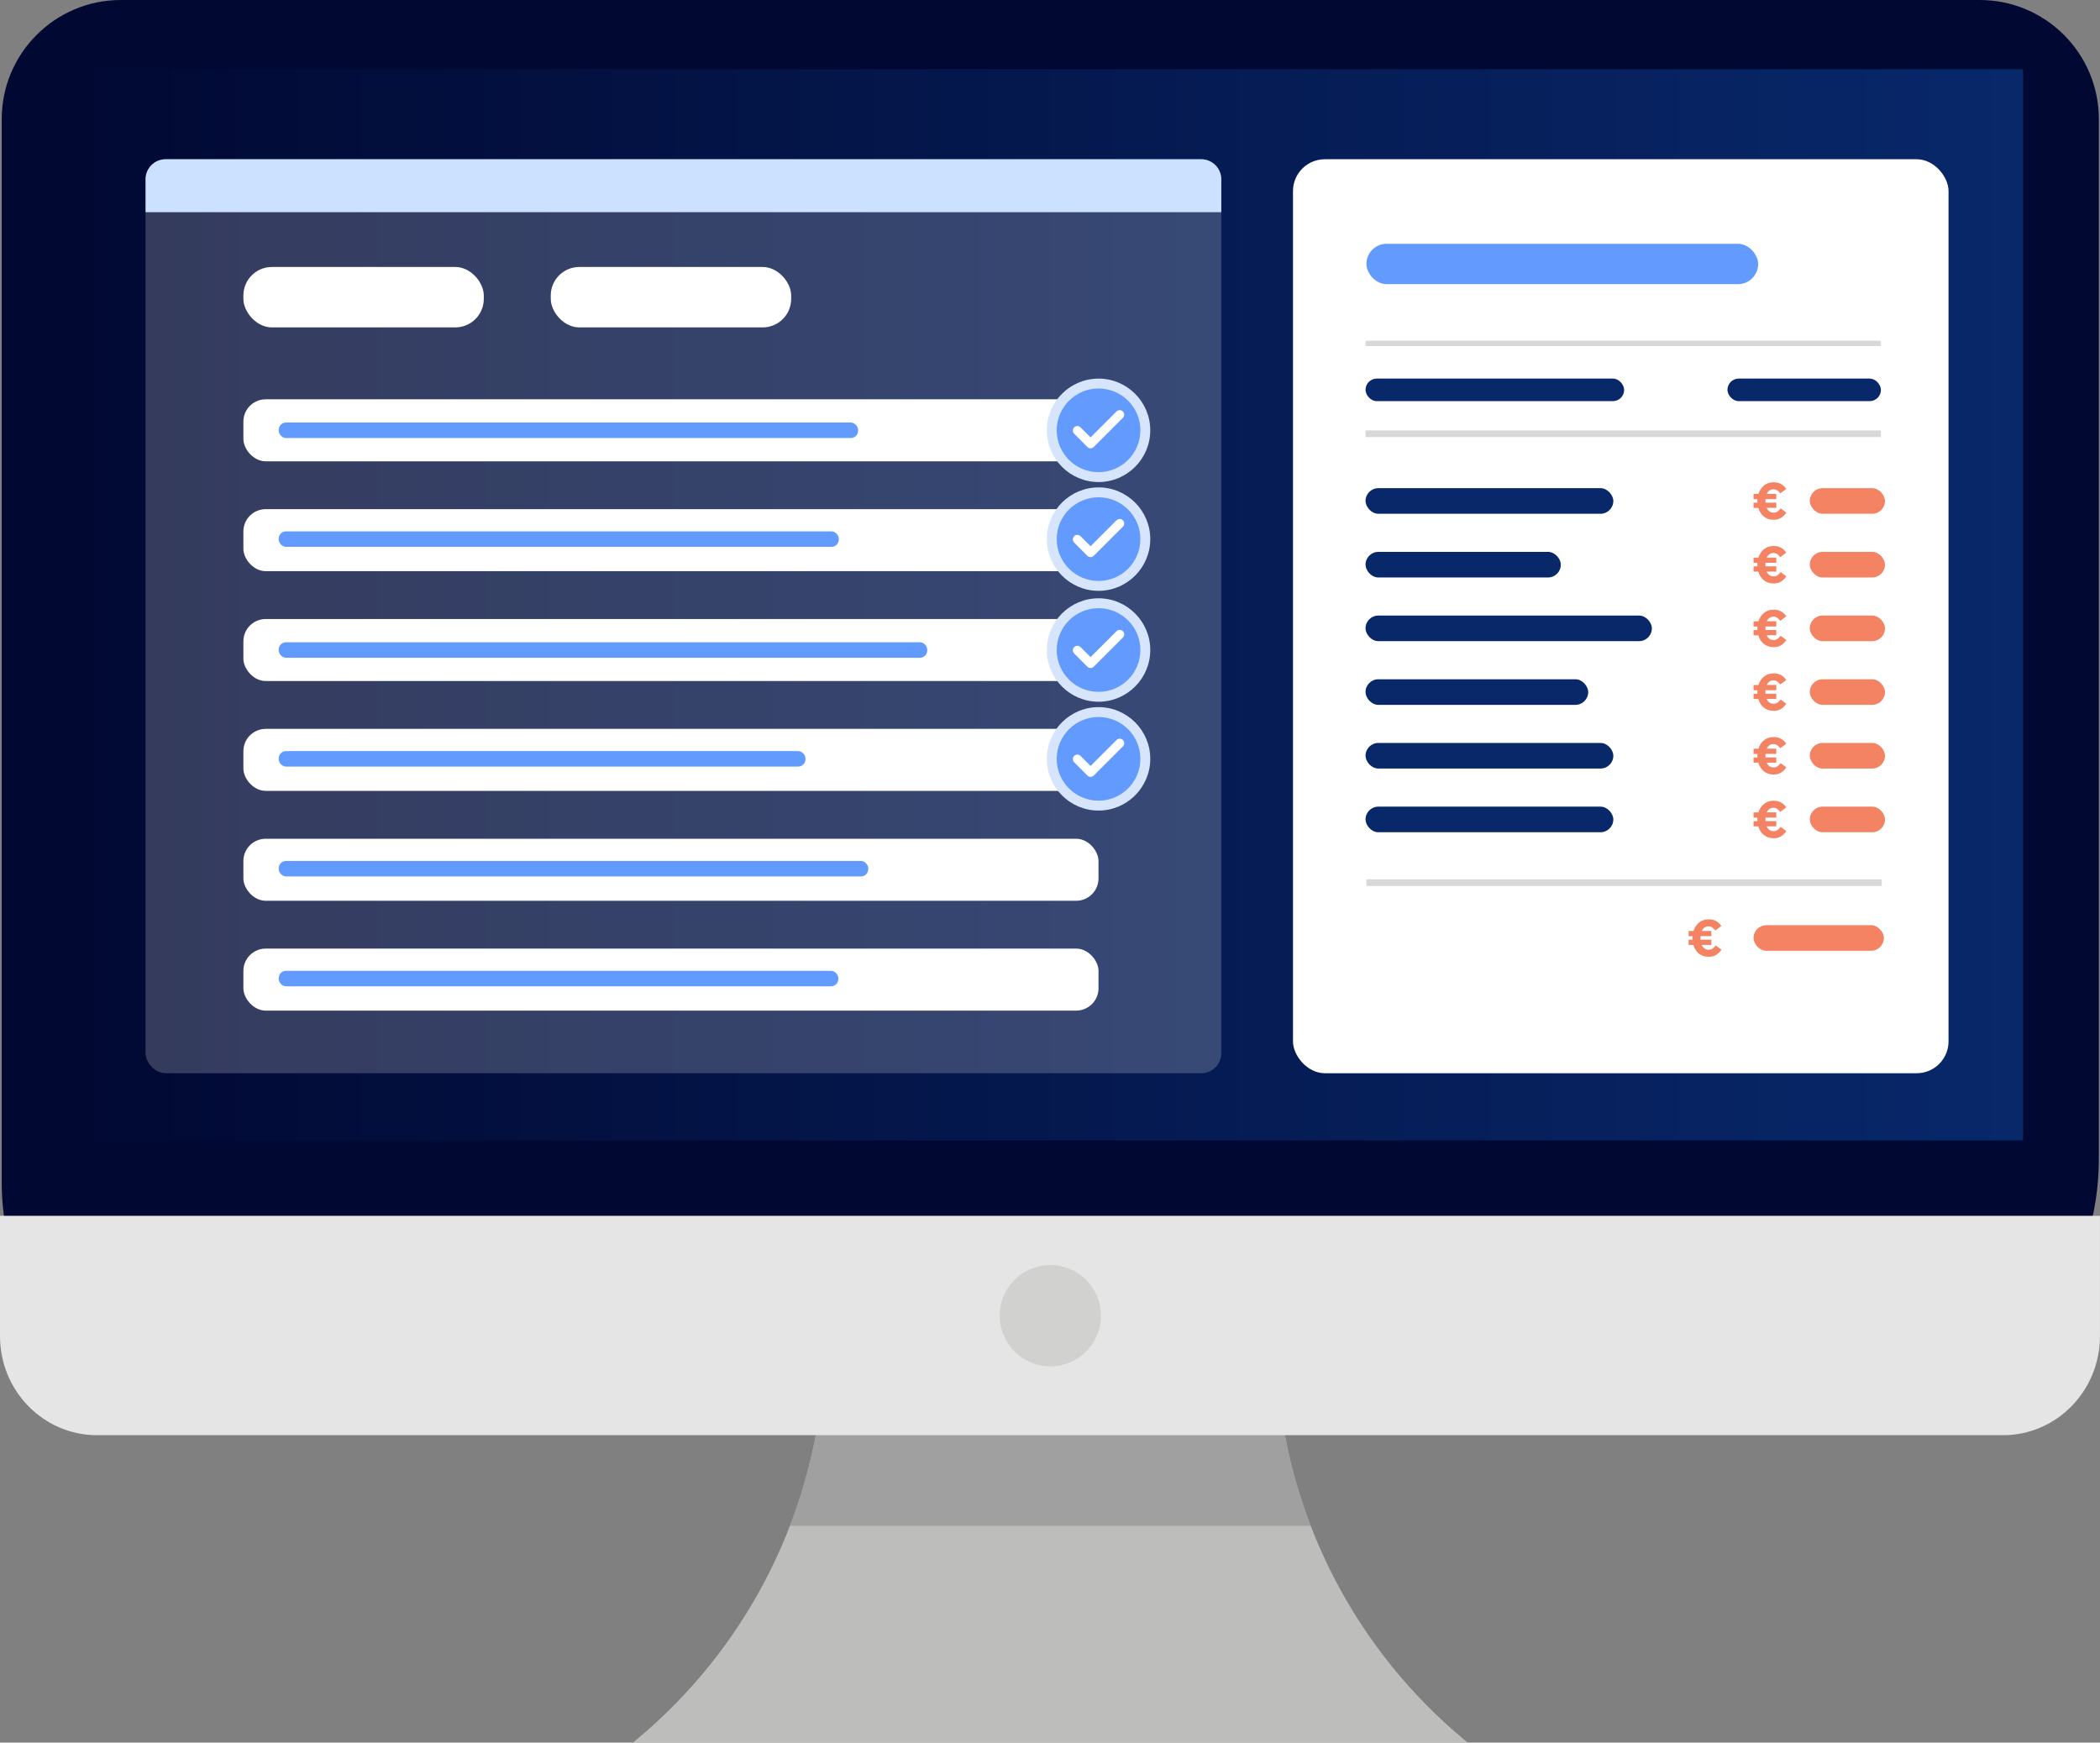
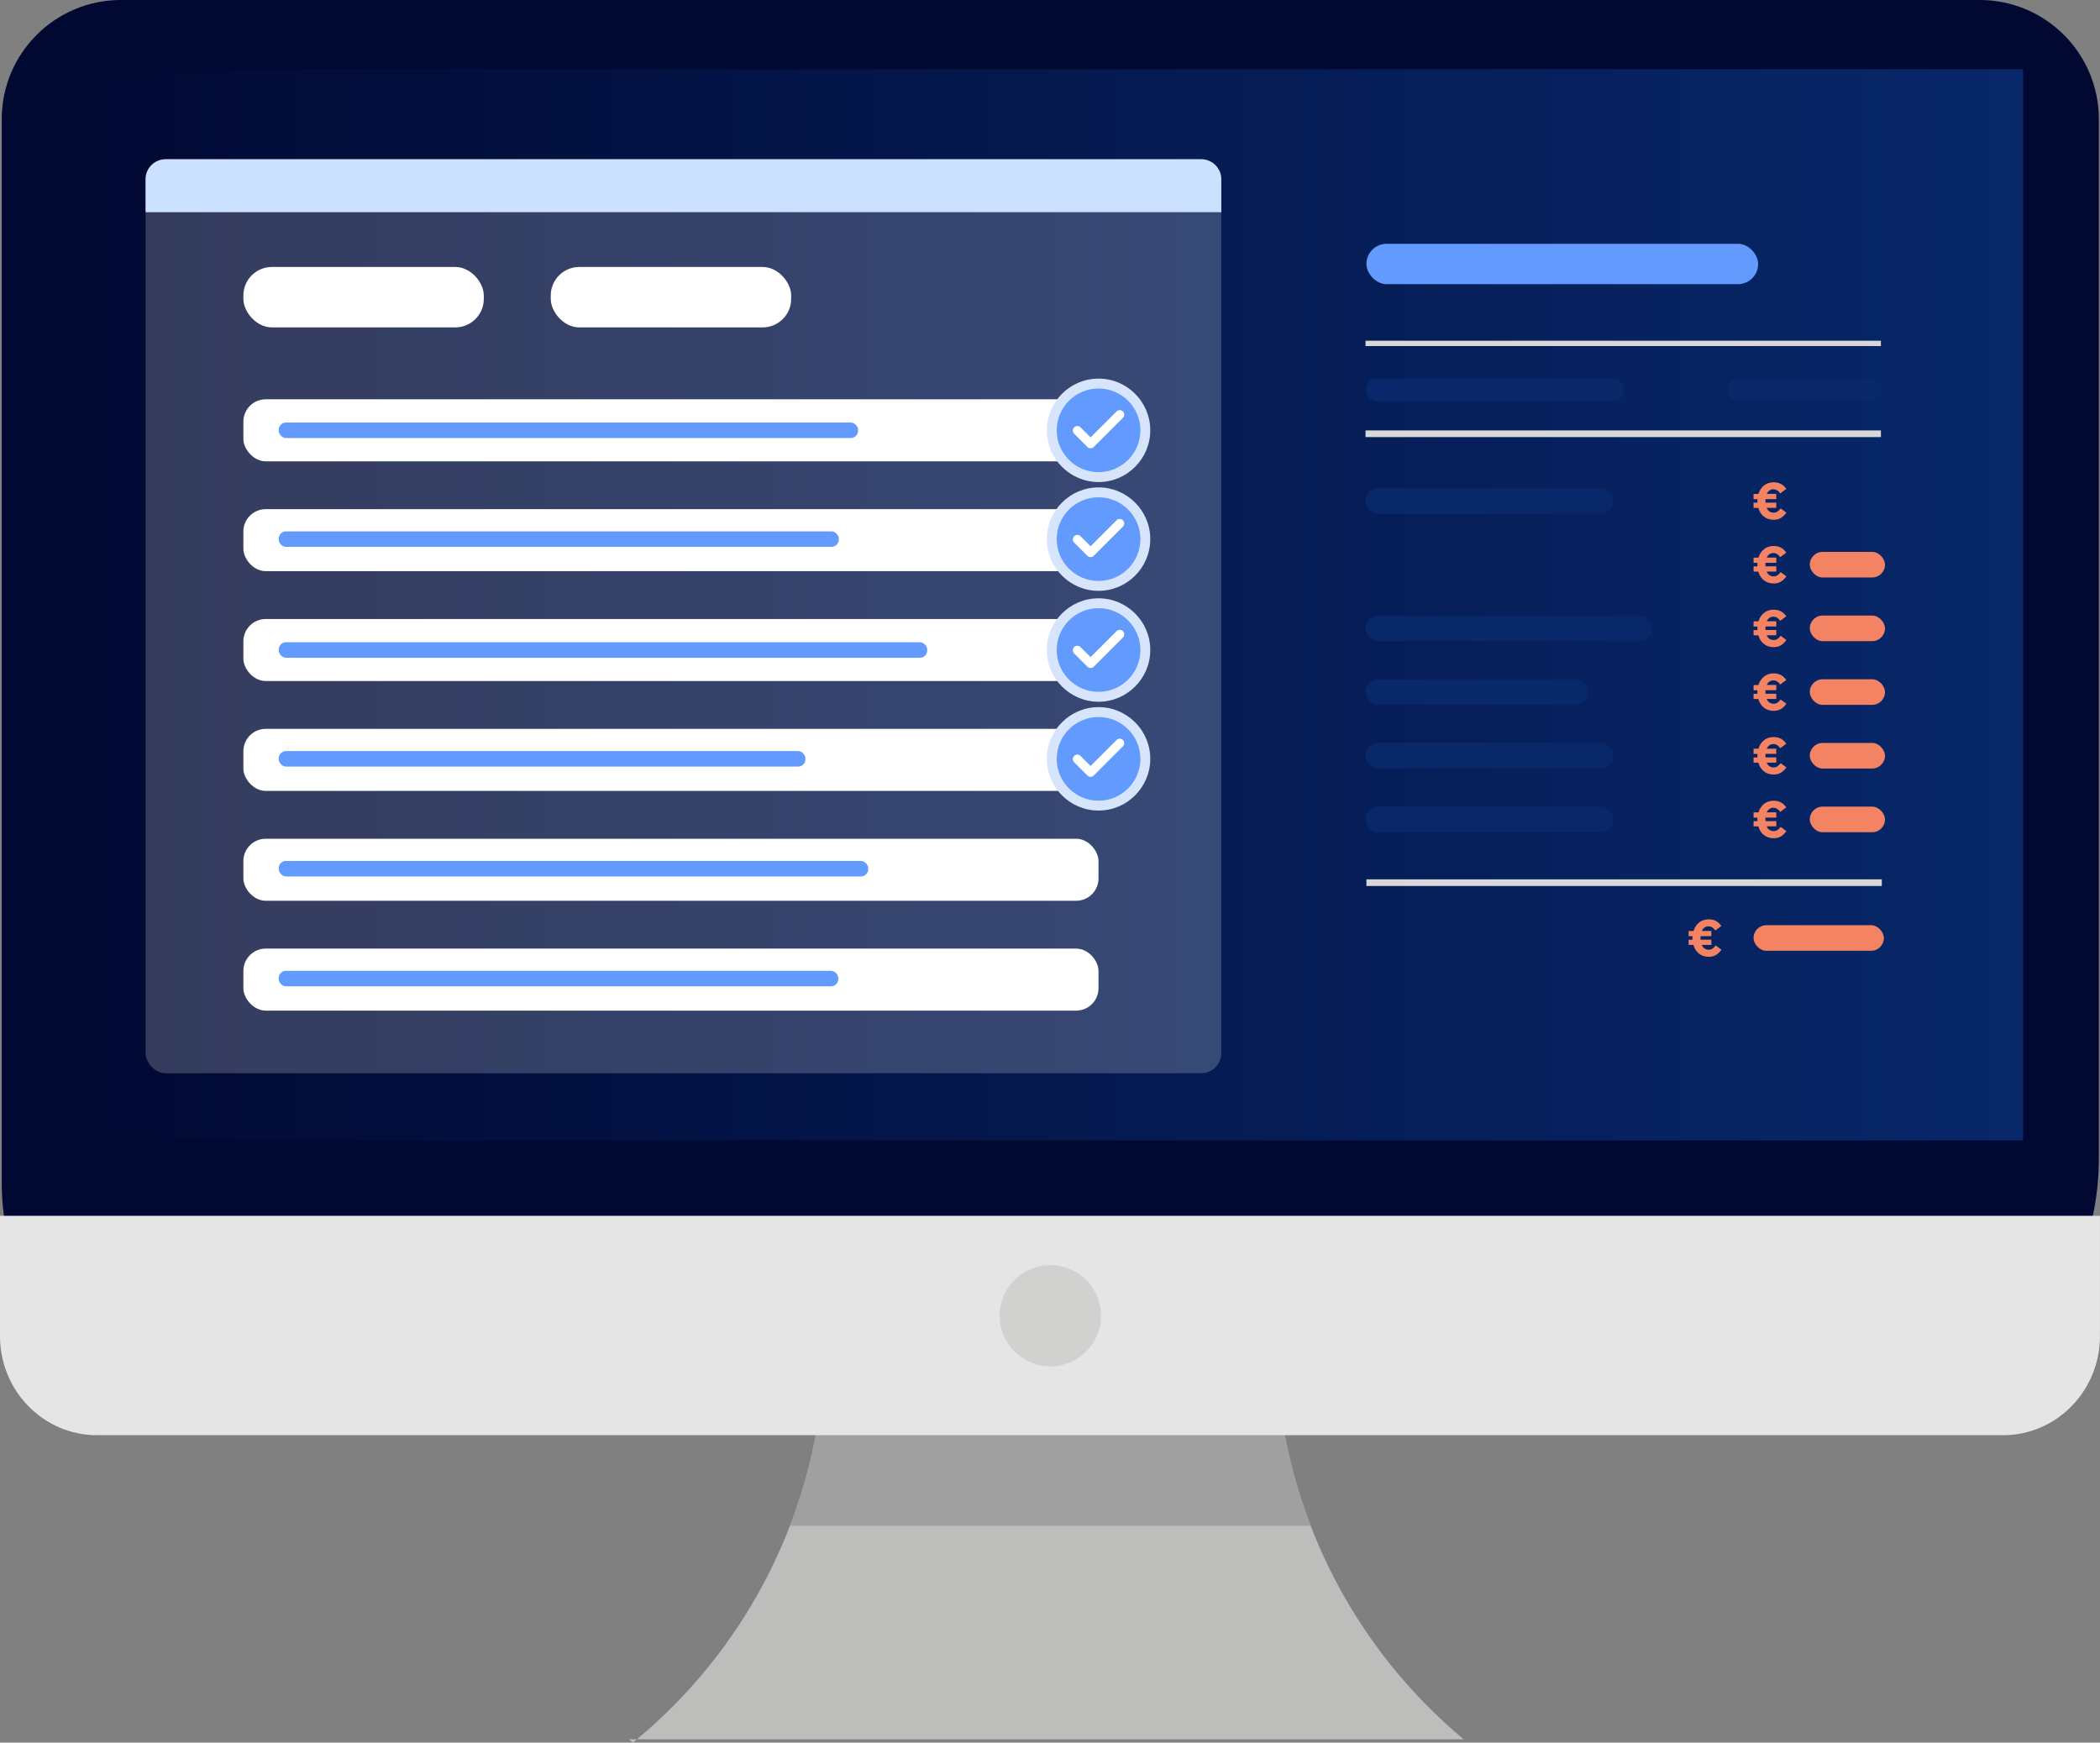
<svg xmlns="http://www.w3.org/2000/svg" id="Layer_2" data-name="Layer 2" viewBox="0 0 658.61 546.53">
  <rect x="0" y="0" width="658.61" height="546.53" fill="#808080" stroke="none" />
  <defs>
    <style>
      .cls-1 {
        fill: url(#linear-gradient);
      }

      .cls-1, .cls-2, .cls-3, .cls-4, .cls-5, .cls-6, .cls-7, .cls-8, .cls-9, .cls-10, .cls-11, .cls-12, .cls-13 {
        stroke-width: 0px;
      }

      .cls-2 {
        fill: #e5e5e5;
      }

      .cls-3 {
        fill: #629afd;
      }

      .cls-4 {
        fill: #010933;
      }

      .cls-5 {
        fill: #08286a;
      }

      .cls-6, .cls-11 {
        fill: #fff;
      }

      .cls-7 {
        fill: #cccbca;
      }

      .cls-7, .cls-9 {
        opacity: .8;
      }

      .cls-8 {
        fill: #cce1ff;
      }

      .cls-9 {
        fill: #999;
      }

      .cls-10 {
        fill: #f38363;
      }

      .cls-11 {
        opacity: .2;
      }

      .cls-12 {
        fill: #d6e5fc;
      }

      .cls-13 {
        fill: #d8d8d8;
      }
    </style>
    <linearGradient id="linear-gradient" x1="24.31" y1="189.69" x2="634.49" y2="189.69" gradientUnits="userSpaceOnUse">
      <stop offset="0" stop-color="#010933" />
      <stop offset="1" stop-color="#08286a" />
    </linearGradient>
  </defs>
  <g id="Layer_1-2" data-name="Layer 1">
    <g>
      <g>
-         <path class="cls-7" d="m459.05,545.48c-33.37-27.81-54.33-67.74-58.26-111l-1.48-16.32-43.21-7.63-96.6,7.63-1.48,16.32c-3.93,43.26-24.89,83.19-58.26,111l-1.26,1.05h261.83l-1.26-1.05Z" />
+         <path class="cls-7" d="m459.05,545.48c-33.37-27.81-54.33-67.74-58.26-111l-1.48-16.32-43.21-7.63-96.6,7.63-1.48,16.32c-3.93,43.26-24.89,83.19-58.26,111l-1.26,1.05l-1.26-1.05Z" />
        <path class="cls-9" d="m258.01,434.48c-1.38,15.23-4.92,30.03-10.32,44.05h163.43c-5.4-14.02-8.94-28.82-10.32-44.05l-1.48-16.32-43.21-7.63-96.6,7.63-1.48,16.32Z" />
        <path class="cls-4" d="m37.9,0h582.99c20.62,0,37.36,16.74,37.36,37.36v326.02c0,46.99-38.15,85.14-85.14,85.14H78.18c-42.85,0-77.64-34.79-77.64-77.64V37.36C.54,16.74,17.28,0,37.9,0Z" />
        <rect class="cls-1" x="24.31" y="21.71" width="610.19" height="335.95" />
        <path class="cls-2" d="m0,381.3v37.73c0,17.16,13.61,31.08,30.4,31.08h597.8c16.79,0,30.4-13.91,30.4-31.08v-37.73H0Z" />
        <circle class="cls-7" cx="329.4" cy="412.64" r="15.88" />
      </g>
      <g>
        <g>
          <rect class="cls-11" x="45.65" y="49.94" width="337.37" height="286.65" rx="6.28" ry="6.28" />
          <path class="cls-8" d="m51.93,49.94h324.82c3.46,0,6.28,2.81,6.28,6.28v10.32H45.65v-10.32c0-3.46,2.81-6.28,6.28-6.28Z" />
          <rect class="cls-6" x="76.33" y="125.23" width="268.19" height="19.45" rx="7" ry="7" />
          <rect class="cls-6" x="76.33" y="83.73" width="75.4" height="18.95" rx="8.94" ry="8.94" />
          <rect class="cls-6" x="172.73" y="83.73" width="75.4" height="18.95" rx="8.94" ry="8.94" />
          <rect class="cls-6" x="76.33" y="159.68" width="268.19" height="19.45" rx="7" ry="7" />
          <rect class="cls-6" x="76.33" y="194.14" width="268.19" height="19.45" rx="7" ry="7" />
          <rect class="cls-6" x="76.33" y="228.59" width="268.19" height="19.45" rx="7" ry="7" />
          <rect class="cls-6" x="76.33" y="263.05" width="268.19" height="19.45" rx="7" ry="7" />
          <rect class="cls-6" x="76.33" y="297.5" width="268.19" height="19.45" rx="7" ry="7" />
          <g>
            <rect class="cls-3" x="329.86" y="120.29" width="29.34" height="29.34" rx="14.67" ry="14.67" />
            <path class="cls-6" d="m342.03,140.6c-.38,0-.74-.15-1-.42l-4.15-4.15c-.55-.55-.55-1.45,0-2,.55-.55,1.45-.55,2,0l3.15,3.15,8.14-8.14c.55-.55,1.45-.55,2,0,.55.55.55,1.45,0,2l-9.14,9.14c-.27.27-.63.42-1,.42Z" />
            <path class="cls-12" d="m344.53,151.18c-8.94,0-16.22-7.28-16.22-16.22s7.28-16.22,16.22-16.22,16.22,7.28,16.22,16.22-7.28,16.22-16.22,16.22Zm0-29.34c-7.23,0-13.12,5.88-13.12,13.12s5.88,13.12,13.12,13.12,13.12-5.88,13.12-13.12-5.88-13.12-13.12-13.12Z" />
          </g>
          <g>
            <rect class="cls-3" x="329.86" y="154.41" width="29.34" height="29.34" rx="14.67" ry="14.67" />
            <path class="cls-6" d="m342.03,174.73c-.38,0-.74-.15-1-.42l-4.15-4.15c-.55-.55-.55-1.45,0-2,.55-.55,1.45-.55,2,0l3.15,3.15,8.14-8.14c.55-.55,1.45-.55,2,0,.55.55.55,1.45,0,2l-9.14,9.14c-.27.27-.63.42-1,.42Z" />
            <path class="cls-12" d="m344.53,185.3c-8.94,0-16.22-7.28-16.22-16.22s7.28-16.22,16.22-16.22,16.22,7.28,16.22,16.22-7.28,16.22-16.22,16.22Zm0-29.34c-7.23,0-13.12,5.88-13.12,13.12s5.88,13.12,13.12,13.12,13.12-5.88,13.12-13.12-5.88-13.12-13.12-13.12Z" />
          </g>
          <g>
            <rect class="cls-3" x="329.86" y="189.2" width="29.34" height="29.34" rx="14.67" ry="14.67" />
            <path class="cls-6" d="m342.03,209.51c-.38,0-.74-.15-1-.42l-4.15-4.15c-.55-.55-.55-1.45,0-2,.55-.55,1.45-.55,2,0l3.15,3.15,8.14-8.14c.55-.55,1.45-.55,2,0,.55.55.55,1.45,0,2l-9.14,9.14c-.27.27-.63.42-1,.42Z" />
            <path class="cls-12" d="m344.53,220.08c-8.94,0-16.22-7.28-16.22-16.22s7.28-16.22,16.22-16.22,16.22,7.28,16.22,16.22-7.28,16.22-16.22,16.22Zm0-29.34c-7.23,0-13.12,5.88-13.12,13.12s5.88,13.12,13.12,13.12,13.12-5.88,13.12-13.12-5.88-13.12-13.12-13.12Z" />
          </g>
          <g>
            <rect class="cls-3" x="329.86" y="223.32" width="29.34" height="29.34" rx="14.67" ry="14.67" />
            <path class="cls-6" d="m342.03,243.64c-.38,0-.74-.15-1-.42l-4.15-4.15c-.55-.55-.55-1.45,0-2,.55-.55,1.45-.55,2,0l3.15,3.15,8.14-8.14c.55-.55,1.45-.55,2,0,.55.55.55,1.45,0,2l-9.14,9.14c-.27.27-.63.42-1,.42Z" />
            <path class="cls-12" d="m344.53,254.21c-8.94,0-16.22-7.28-16.22-16.22s7.28-16.22,16.22-16.22,16.22,7.28,16.22,16.22-7.28,16.22-16.22,16.22Zm0-29.34c-7.23,0-13.12,5.88-13.12,13.12s5.88,13.12,13.12,13.12,13.12-5.88,13.12-13.12-5.88-13.12-13.12-13.12Z" />
          </g>
          <rect class="cls-3" x="87.41" y="132.52" width="181.71" height="4.86" rx="2.29" ry="2.29" />
          <rect class="cls-3" x="87.41" y="166.65" width="175.66" height="4.86" rx="2.29" ry="2.29" />
          <rect class="cls-3" x="87.41" y="201.43" width="203.4" height="4.86" rx="2.29" ry="2.29" />
          <rect class="cls-3" x="87.41" y="235.56" width="165.2" height="4.86" rx="2.29" ry="2.29" />
          <rect class="cls-3" x="87.41" y="270.01" width="184.89" height="4.86" rx="2.29" ry="2.29" />
          <rect class="cls-3" x="87.41" y="304.47" width="175.51" height="4.86" rx="2.29" ry="2.29" />
        </g>
        <g>
-           <rect class="cls-6" x="405.51" y="49.94" width="205.6" height="286.65" rx="10" ry="10" />
          <rect class="cls-5" x="428.26" y="118.73" width="81.11" height="7.08" rx="3.54" ry="3.54" />
          <rect class="cls-3" x="428.54" y="76.46" width="122.86" height="12.66" rx="6.33" ry="6.33" />
          <rect class="cls-13" x="428.26" y="106.86" width="161.64" height="1.67" />
          <rect class="cls-13" x="428.26" y="134.99" width="161.64" height="2.09" />
          <rect class="cls-13" x="428.54" y="275.78" width="161.64" height="2.09" />
          <rect class="cls-5" x="541.77" y="118.73" width="48.13" height="7.08" rx="3.54" ry="3.54" />
          <g>
            <g>
              <rect class="cls-5" x="428.26" y="233" width="77.72" height="8.03" rx="4.02" ry="4.02" />
              <rect class="cls-10" x="567.59" y="233" width="23.59" height="8.03" rx="4.02" ry="4.02" />
            </g>
            <path class="cls-10" d="m558.32,234.64c-.62-.83-1.22-1.28-2.16-1.28s-1.66.54-2.07,1.43h2.99v1.64h-3.38c-.02.18-.02.37-.02.57,0,.18,0,.37.02.54h3.38v1.64h-3.02c.42.96,1.17,1.5,2.2,1.5.94,0,1.48-.46,2.2-1.33l1.79,1.32c-.96,1.35-2.11,2.24-3.98,2.24-2.49,0-4.18-1.5-4.81-3.72h-1.5v-1.64h1.22c-.02-.16-.02-.33-.02-.5,0-.19,0-.41.02-.6h-1.22v-1.64h1.53c.67-2.15,2.33-3.66,4.73-3.66,2.02,0,3.14.88,4,2.08l-1.89,1.43Z" />
          </g>
          <g>
            <g>
              <rect class="cls-5" x="428.26" y="252.98" width="77.72" height="8.03" rx="4.02" ry="4.02" />
              <rect class="cls-10" x="567.59" y="252.98" width="23.59" height="8.03" rx="4.02" ry="4.02" />
            </g>
            <path class="cls-10" d="m558.32,254.62c-.62-.83-1.22-1.28-2.16-1.28s-1.66.54-2.07,1.43h2.99v1.64h-3.38c-.02.18-.02.37-.02.57,0,.18,0,.37.02.54h3.38v1.64h-3.02c.42.96,1.17,1.5,2.2,1.5.94,0,1.48-.46,2.2-1.33l1.79,1.32c-.96,1.35-2.11,2.24-3.98,2.24-2.49,0-4.18-1.5-4.81-3.72h-1.5v-1.64h1.22c-.02-.16-.02-.33-.02-.5,0-.19,0-.41.02-.6h-1.22v-1.64h1.53c.67-2.15,2.33-3.66,4.73-3.66,2.02,0,3.14.88,4,2.08l-1.89,1.43Z" />
          </g>
          <g>
            <g>
              <rect class="cls-5" x="428.26" y="213.03" width="69.84" height="8.03" rx="4.02" ry="4.02" />
              <rect class="cls-10" x="567.59" y="213.03" width="23.59" height="8.03" rx="4.02" ry="4.02" />
            </g>
            <path class="cls-10" d="m558.32,214.67c-.62-.83-1.22-1.28-2.16-1.28s-1.66.54-2.07,1.43h2.99v1.64h-3.38c-.02.18-.02.37-.02.57,0,.18,0,.37.02.54h3.38v1.64h-3.02c.42.96,1.17,1.5,2.2,1.5.94,0,1.48-.46,2.2-1.33l1.79,1.32c-.96,1.35-2.11,2.24-3.98,2.24-2.49,0-4.18-1.5-4.81-3.72h-1.5v-1.64h1.22c-.02-.16-.02-.33-.02-.5,0-.19,0-.41.02-.6h-1.22v-1.64h1.53c.67-2.15,2.33-3.66,4.73-3.66,2.02,0,3.14.88,4,2.08l-1.89,1.43Z" />
          </g>
          <g>
            <g>
              <rect class="cls-5" x="428.26" y="193.05" width="89.81" height="8.03" rx="4.02" ry="4.02" />
              <rect class="cls-10" x="567.59" y="193.05" width="23.59" height="8.03" rx="4.02" ry="4.02" />
            </g>
            <path class="cls-10" d="m558.32,194.69c-.62-.83-1.22-1.28-2.16-1.28s-1.66.54-2.07,1.43h2.99v1.64h-3.38c-.02.18-.02.37-.02.57,0,.18,0,.37.02.54h3.38v1.64h-3.02c.42.96,1.17,1.5,2.2,1.5.94,0,1.48-.46,2.2-1.33l1.79,1.32c-.96,1.35-2.11,2.24-3.98,2.24-2.49,0-4.18-1.5-4.81-3.72h-1.5v-1.64h1.22c-.02-.16-.02-.33-.02-.5,0-.19,0-.41.02-.6h-1.22v-1.64h1.53c.67-2.15,2.33-3.66,4.73-3.66,2.02,0,3.14.88,4,2.08l-1.89,1.43Z" />
          </g>
          <g>
            <g>
-               <rect class="cls-5" x="428.26" y="173.08" width="61.25" height="8.03" rx="4.02" ry="4.02" />
              <rect class="cls-10" x="567.59" y="173.08" width="23.59" height="8.03" rx="4.02" ry="4.02" />
            </g>
            <path class="cls-10" d="m558.32,174.72c-.62-.83-1.22-1.28-2.16-1.28s-1.66.54-2.07,1.43h2.99v1.64h-3.38c-.02.18-.02.37-.02.57,0,.18,0,.37.02.54h3.38v1.64h-3.02c.42.96,1.17,1.5,2.2,1.5.94,0,1.48-.46,2.2-1.33l1.79,1.32c-.96,1.35-2.11,2.24-3.98,2.24-2.49,0-4.18-1.5-4.81-3.72h-1.5v-1.64h1.22c-.02-.16-.02-.33-.02-.5,0-.19,0-.41.02-.6h-1.22v-1.64h1.53c.67-2.15,2.33-3.66,4.73-3.66,2.02,0,3.14.88,4,2.08l-1.89,1.43Z" />
          </g>
          <g>
            <g>
              <rect class="cls-5" x="428.26" y="153.1" width="77.72" height="8.03" rx="4.02" ry="4.02" />
-               <rect class="cls-10" x="567.59" y="153.1" width="23.59" height="8.03" rx="4.02" ry="4.02" />
            </g>
            <path class="cls-10" d="m558.32,154.74c-.62-.83-1.22-1.28-2.16-1.28s-1.66.54-2.07,1.43h2.99v1.64h-3.38c-.02.18-.02.37-.02.57,0,.18,0,.37.02.54h3.38v1.64h-3.02c.42.96,1.17,1.5,2.2,1.5.94,0,1.48-.46,2.2-1.33l1.79,1.32c-.96,1.35-2.11,2.24-3.98,2.24-2.49,0-4.18-1.5-4.81-3.72h-1.5v-1.64h1.22c-.02-.16-.02-.33-.02-.5,0-.19,0-.41.02-.6h-1.22v-1.64h1.53c.67-2.15,2.33-3.66,4.73-3.66,2.02,0,3.14.88,4,2.08l-1.89,1.43Z" />
          </g>
          <g>
            <rect class="cls-10" x="549.95" y="290.16" width="40.88" height="8.03" rx="4.02" ry="4.02" />
            <path class="cls-10" d="m537.96,291.81c-.62-.83-1.22-1.28-2.16-1.28s-1.66.54-2.07,1.43h2.99v1.64h-3.38c-.02.18-.02.37-.02.57,0,.18,0,.37.02.54h3.38v1.64h-3.02c.42.96,1.17,1.5,2.2,1.5.94,0,1.48-.46,2.2-1.33l1.79,1.32c-.96,1.35-2.11,2.24-3.98,2.24-2.49,0-4.18-1.5-4.81-3.72h-1.5v-1.64h1.22c-.02-.16-.02-.33-.02-.5,0-.19,0-.41.02-.6h-1.22v-1.64h1.53c.67-2.15,2.33-3.66,4.73-3.66,2.02,0,3.14.88,4,2.08l-1.89,1.43Z" />
          </g>
        </g>
      </g>
    </g>
  </g>
</svg>